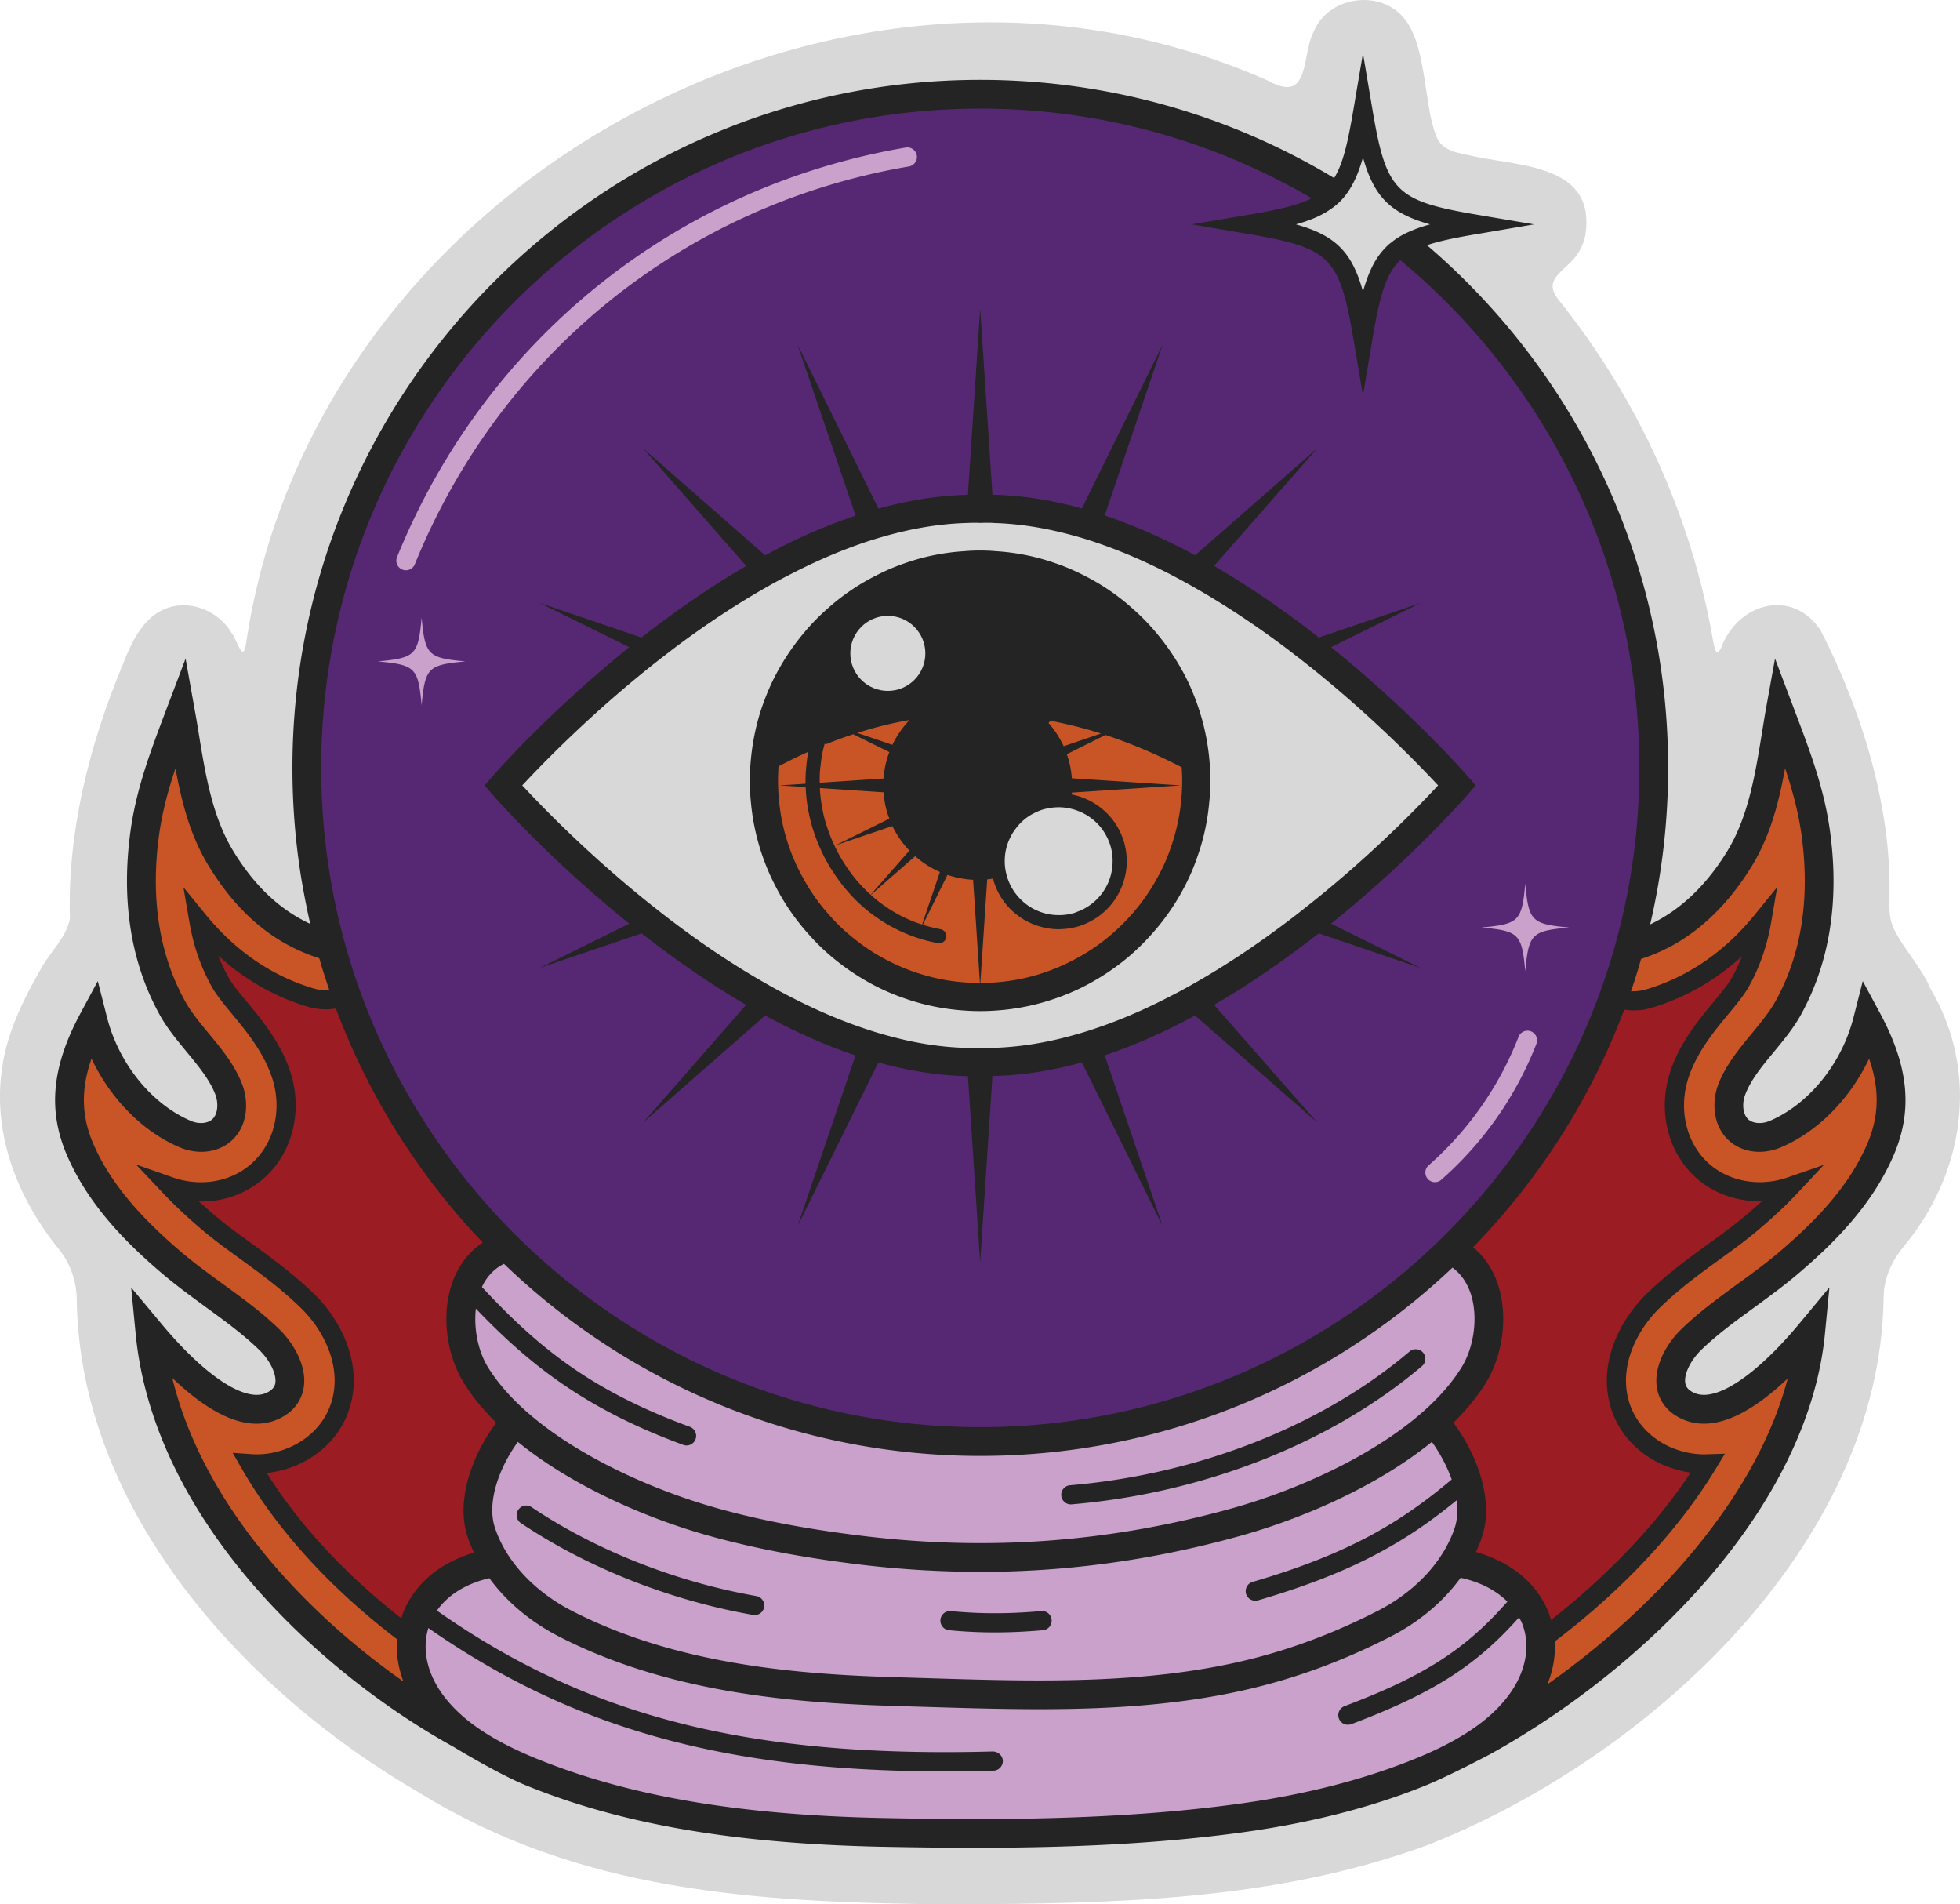
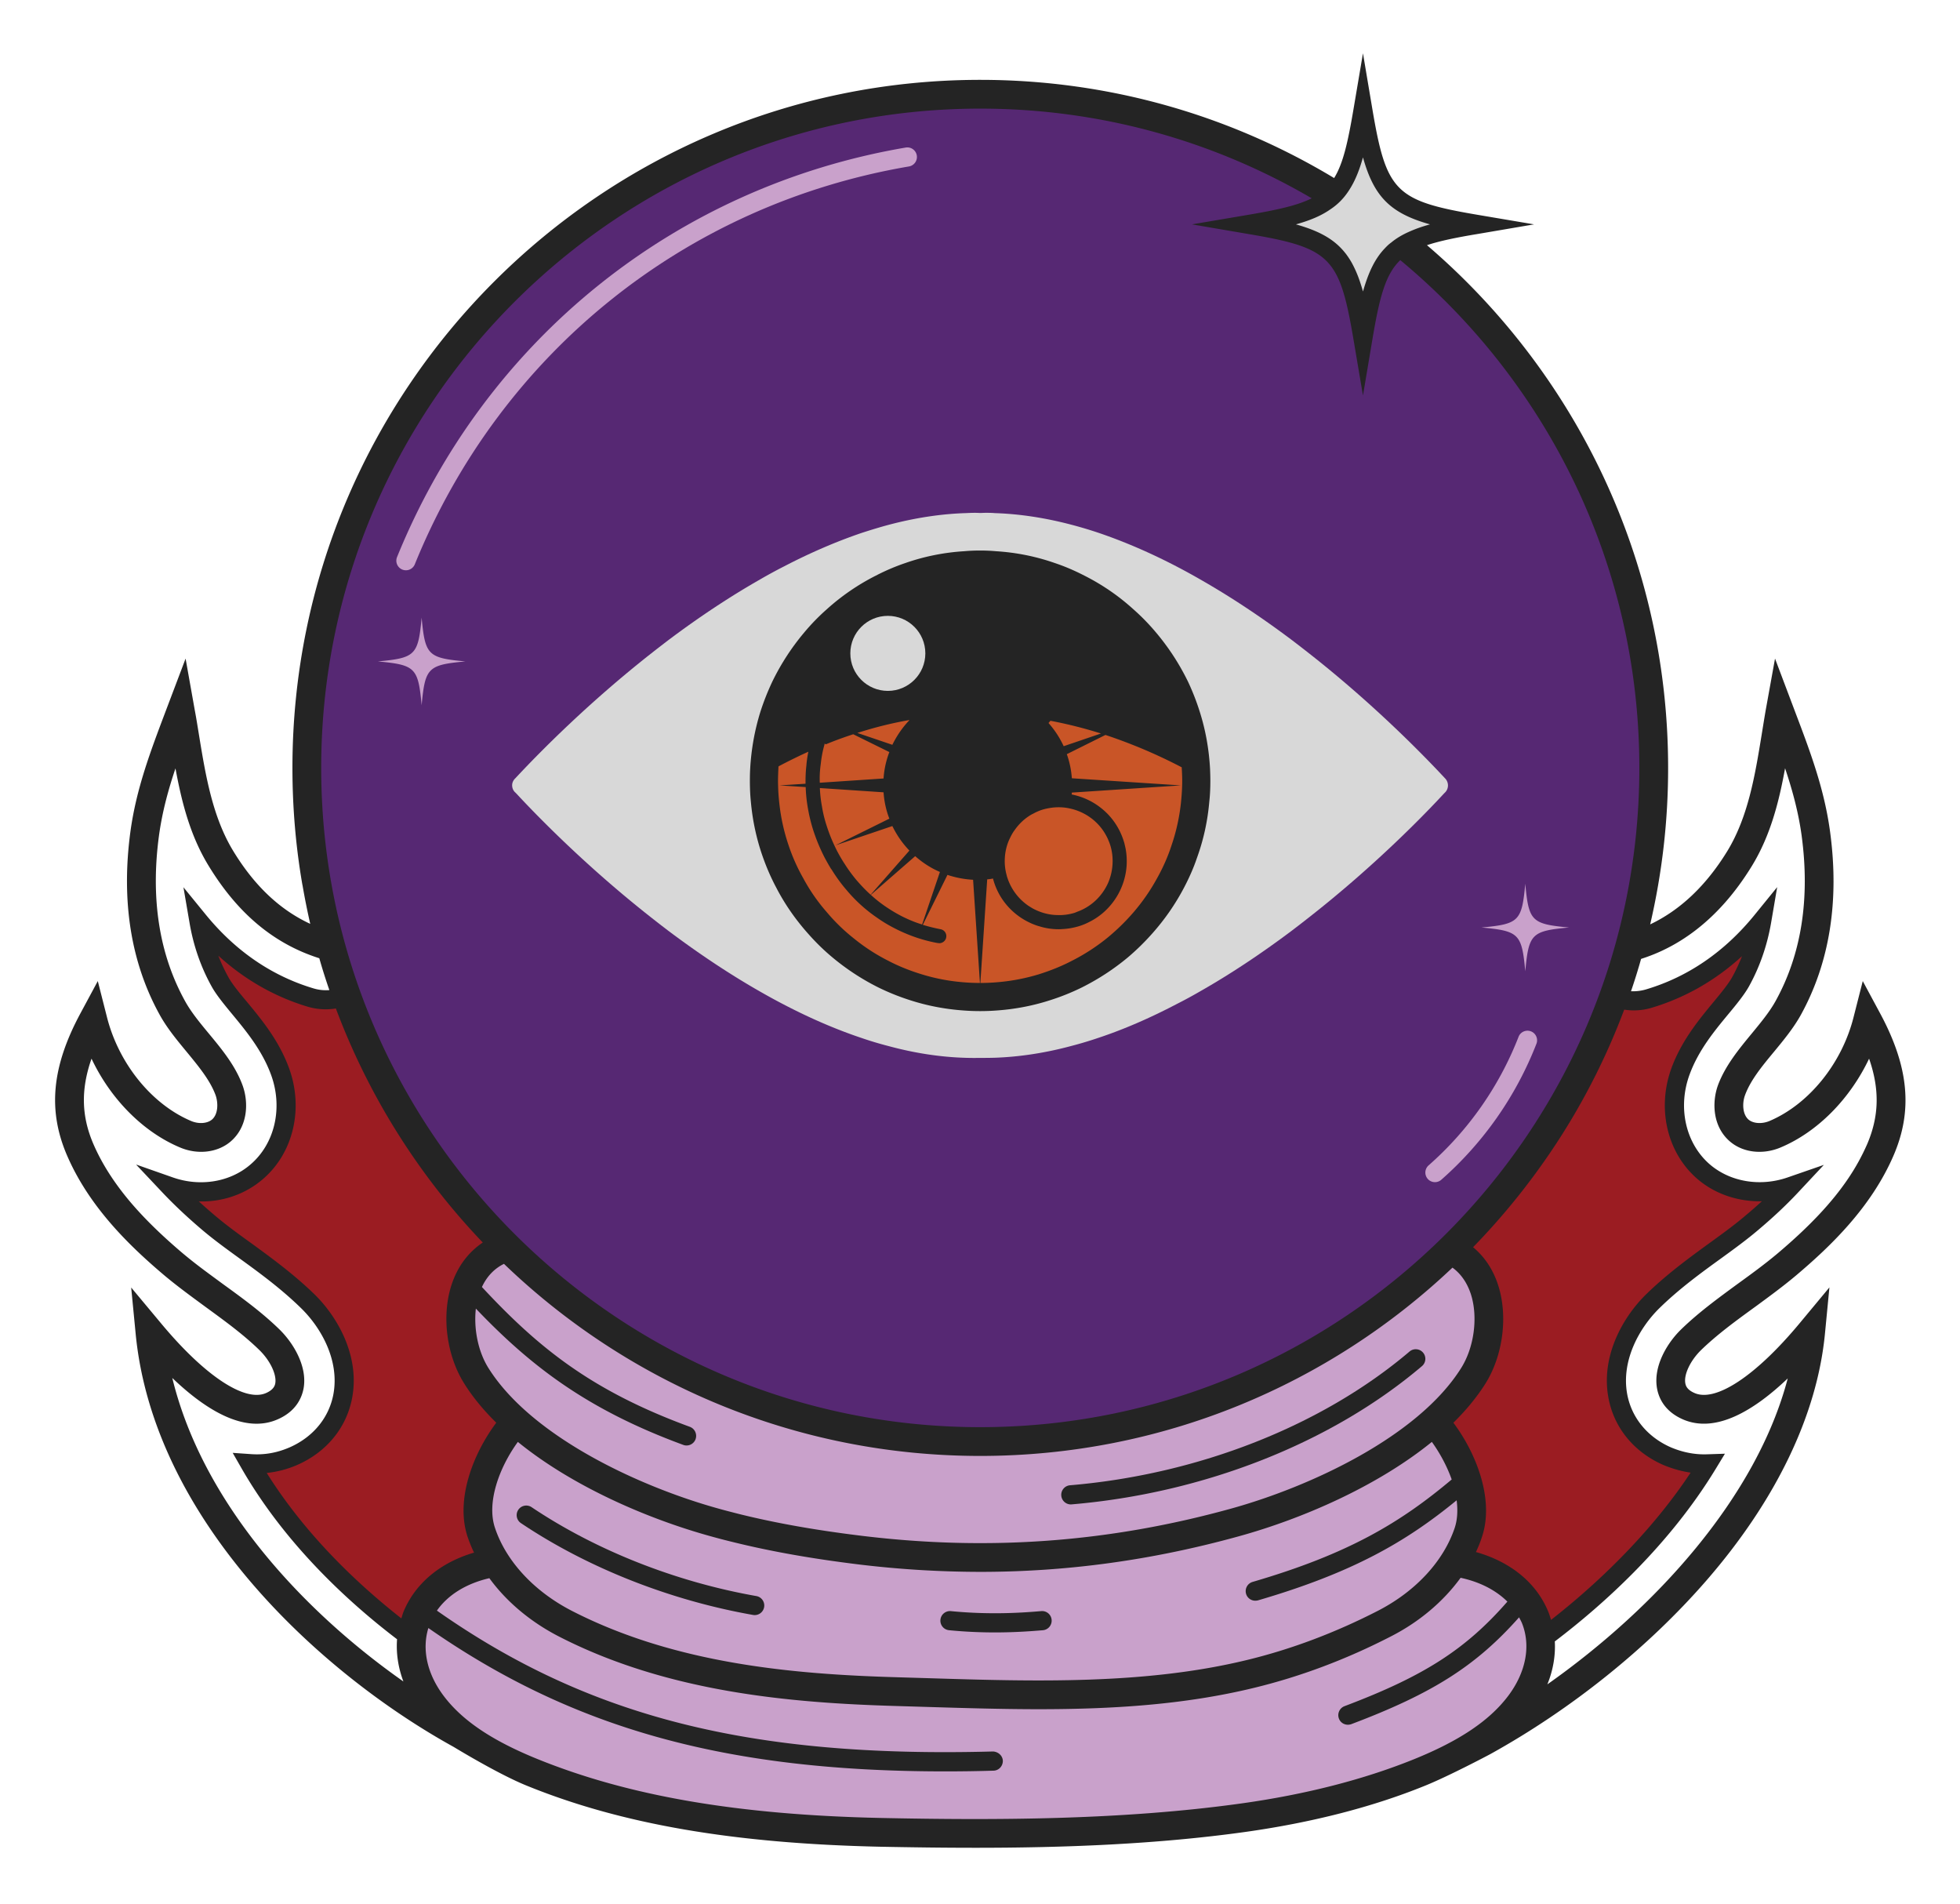
<svg xmlns="http://www.w3.org/2000/svg" id="Logo_Artwork" data-name="Logo Artwork" viewBox="0 0 280.634 272.606">
  <defs>
    <style>.cls-2{fill:#c95527}.cls-3{fill:#d8d8d8}.cls-4{fill:#c9a1cb}.cls-6{fill:#242424}</style>
  </defs>
-   <path d="M272.642 178.348c-1.77 2.13-2.92 4.61-2.95 7.4-.43 35.41-33.7 65.92-65.3 78.37-21.98 8.05-44.85 8.35-67.99 8.49-28.4-.24-53.45-1.81-76.46-16.04-24.5-14.17-48.38-39.98-48.95-70.23.03-2.82-.88-5.51-2.69-7.68-6.02-7.51-9.48-16.73-7.94-26.16.72-4.79 3-9.47 5.44-13.72 1.33-2.51 3.66-4.45 4.21-7.28-.39-12.39 2.82-25.03 7.58-36.4 1.06-2.73 2.45-5.8 4.98-7.4 3.55-2.23 8.39-.77 10.61 2.94.64.69 1.6 4.35 2.02 1.68 9.49-65.6 85.03-107.97 146.41-80.75 6.12 3.38 4.65-3.69 6.54-7.16 2.02-4.76 8.96-5.92 12.51-2.21 3.68 3.72 3.15 12.78 4.93 17.13.83 2.49 3.36 2.53 5.7 3.11 7.01 1.4 17.29 1.4 15.69 11.3-.18.84-.5 1.65-.95 2.39-1.7 2.72-5.42 3.66-2.83 6.84 11.33 14.16 19.01 30.94 22.09 48.81.22 1 .42 2.49 1.15.93 2.38-6.38 10.14-8.59 14.23-2.49 5.85 11.41 10.16 25.19 9.87 38.17-.06 1.37-.05 2.8.4 4.05 1.13 2.85 4.08 5.83 5.41 8.97l.09.18c7.12 12.1 4.71 26.51-3.8 36.76Z" style="fill:#d8d8d8" />
  <path d="M201.828 35.846c21.367 17.725 35.01 44.474 35.01 74.35 0 53.22-43.299 96.528-96.53 96.528-53.22 0-96.518-43.308-96.518-96.529 0-53.22 43.298-96.528 96.519-96.528 17.686 0 34.273 4.77 48.546 13.126l12.973 9.053Z" style="fill:#562873" />
  <path d="M70.366 210.152c-1.294 2.768-2.086 5.782-1.56 8.837.253 1.469 1.112 3.743-.183 4.92-2.113 1.92-5.015 2.485-6.991 4.762-3.738 4.306-4.601 10.813-.885 15.327 3.87 4.7 9.746 7.96 15.317 10.217 13.33 5.4 29.19 8.12 49.94 8.58 5.1.1 9.37.15 13.44.15 15.13 0 27.8-.74 38.76-2.27 9.33-1.32 17.78-3.49 25.11-6.46 6.77-2.74 11.27-5.77 14.13-9.53 2.554-3.373 4.382-9.583 1.963-13.5-1.95-3.158-6.505-3.494-8.62-6.432-2.083-2.892.015-7.23-.744-10.516-.75-3.248-3.439-5.76-4.013-8.962-.575-3.211 3.12-5.372 4.704-7.88 2.14-3.37 2.77-8.14 1.57-11.88-.62-1.92-1.68-3.44-3.16-4.52-.25-.18-.54-.27-.84-.27-.35 0-.7.13-.97.39-18.19 17.22-41.99 26.71-67.03 26.71-25.31 0-49.32-9.68-67.6-27.26a1.4 1.4 0 0 0-.98-.39c-.21 0-.43.05-.63.15-6.679 3.337-6.138 13.065-1.992 18.216 1.71 2.123 4.67 4.133 3.904 7.408-.286 1.223-2.055 2.953-2.64 4.203Z" class="cls-4" />
  <path d="M207.553 31.952c-1.335.354-2.516.78-3.591 1.24-1.37.59-2.517 1.276-3.509 2.103h-.012c-.365.283-.697.59-1.003.921-1.832 1.878-3.025 4.36-4.005 7.832q-.012.012-.012.024c-.626-2.233-1.347-4.064-2.256-5.576a12.55 12.55 0 0 0-.58-.874 10.454 10.454 0 0 0-.957-1.182c-1.913-2.09-4.536-3.437-8.34-4.488 2.552-.721 4.572-1.572 6.202-2.694.402-.283.78-.555 1.146-.874.992-.827 1.807-1.82 2.493-2.977.945-1.512 1.666-3.355 2.292-5.588 1.996 7.147 4.985 10.112 12.132 12.133Z" class="cls-3" />
  <path d="M255.806 170.042c-.835.706-2.543 3.23-3.473 3.955-1.785 1.391-2.906 2.726-5.13 4.205-3.035 2.018-6.274 4.843-9.706 7.889-3.826 3.408-6.718 8.845-5.478 15.065.877 4.505 3.103 6.473 7.924 8.413 1.476.578 3.102.667 4.63.873-5.558 7.708-13.895 17.546-23.217 24.216-.128-.382-.256-.793-.427-1.175-1.924-4.379-6.19-7.542-11.866-9.011.385-.745.716-1.49.983-2.253 2.032-5.544-.973-13.281-4.8-17.973 2.02-1.821 3.924-2.948 5.356-5.005 2.887-4.202 3.731-10.127 2.095-14.78-.812-2.36-2.223-4.28-4.104-5.71a106.281 106.281 0 0 0 14.335-16.553c4.158-5.965 5.897-12.734 8.666-19.453.01 0 1.756.383 1.756.373 1.475.196 2.983.128 4.458-.274 5.516-1.508 10.501-6.028 14.853-9.672-.46 1.078-1.021 4.05-1.63 5.05-.642 1.067-1.935 2.487-3.058 3.74-2.458 2.724-5.238 5.799-6.884 9.903-2.448 6.112-.705 12.83 4.373 16.749 2.854 2.193 6.495 1.497 10.344 1.428ZM69.275 221.56c.29.777-.585 2.53-.191 3.299-5.357 1.487-9.356 4.598-11.21 8.856-.125.301-.218.622-.322.943-6.786-4.997-15.194-15.85-21.43-25.192 1.657-.156 3.893-.043 5.477-.685 4.673-1.924 5.809-3.007 6.679-7.478 1.202-6.203-.859-11.568-4.578-14.951-3.253-2.965-6.786-5.376-9.905-7.515-2.269-1.526-3.617-3.143-5.327-4.514-.891-.7-2.267-3.027-3.055-3.717 3.73.117 7.305.92 10.071-1.277 4.921-3.888 6.61-10.557 4.227-16.624-1.595-4.073-4.268-7.125-6.662-9.838-1.098-1.234-1.979-2.649-2.6-3.708-.612-1.03-.051-4.321-.507-5.42 4.186 3.568 7.346 7.392 12.62 8.88 1.45.398 4.398.213 5.869 0 0 .019.685 1.002.685 1.012 5.222 13.085 12.31 24.406 22.402 34.312-2.331 1.477-5.077 4.365-6.02 7.116-1.585 4.618.786 9.311 3.604 13.482 1.367 2.041 2.137 3.15 4.095 4.958-3.708 4.656-5.89 12.549-3.922 18.06Z" style="fill:#9b1c22" />
-   <path d="M269.636 151.586a1.417 1.417 0 0 0-1.262-.949l-.076-.002c-.546 0-1.046.314-1.281.811-2.607 5.5-7.092 10.022-11.994 12.093a6.531 6.531 0 0 1-2.503.513c-1.273 0-2.448-.402-3.315-1.137-1.967-1.65-2.079-4.492-1.319-6.57.959-2.585 2.821-4.838 4.666-7.07 1.335-1.623 2.597-3.157 3.525-4.816 3.876-7 5.19-15.332 3.907-24.762-.408-3.012-1.182-6.157-2.44-9.897a1.418 1.418 0 0 0-2.738.198c-.776 4.274-1.929 9.229-4.59 13.577-3.965 6.498-9.068 10.796-15.17 12.776-.061.02-.121.044-.179.072a1.42 1.42 0 0 0-.771.915 70.718 70.718 0 0 1-1.42 4.554 1.417 1.417 0 0 0 1.285 1.876 8.272 8.272 0 0 0 2.623-.32c6.265-1.867 11.708-5.574 16.183-11.018-.544 3.055-1.552 5.924-2.99 8.52-.676 1.201-1.975 2.763-2.836 3.799-1.979 2.391-4.44 5.368-5.824 9.11-1.953 5.338-.573 11.196 3.44 14.584 2.166 1.812 5 2.81 7.981 2.81 1.458 0 2.906-.235 4.308-.7-1.576 1.675-3.355 3.342-5.438 5.096-1.628 1.387-3.494 2.74-5.3 4.05l-.177.129c-2.62 1.902-5.881 4.27-8.747 7.07-3.12 3.027-6.102 8.207-5.116 13.669.705 3.873 3.294 7.056 7.118 8.738 1.77.755 3.582 1.137 5.387 1.137.134 0 .268-.002.398-.006-6.643 10.897-16.047 19.273-22.772 24.383a1.414 1.414 0 0 0-.557 1.2c.094 1.868-.236 3.746-.98 5.581a1.417 1.417 0 0 0 2.13 1.692c18.24-12.841 31.06-29.184 35.174-44.837a1.417 1.417 0 0 0-2.348-1.387c-4.272 4.064-8.005 6.124-11.093 6.124a6.113 6.113 0 0 1-2.458-.503c-1.649-.72-2.625-1.87-2.904-3.416-.449-2.5 1.21-5.423 3.051-7.212 2.454-2.382 5.285-4.45 8.059-6.476 1.927-1.392 3.965-2.881 5.8-4.429 4.72-3.997 8.04-7.534 10.454-11.134a32.437 32.437 0 0 0 2.78-5.055c1.887-4.365 1.991-8.617.329-13.38ZM57.743 235.752a1.418 1.418 0 0 0-.554-1.232c-6.572-5.013-15.715-13.264-21.979-24.113.315.022.626.034.936.034 1.804 0 3.536-.373 5.3-1.141 3.823-1.678 6.418-4.861 7.123-8.736.983-5.471-2.004-10.648-5.125-13.665-2.902-2.825-6.057-5.12-8.843-7.146-2.172-1.57-3.83-2.784-5.396-4.117a71.408 71.408 0 0 1-5.46-5.094c1.416.478 2.882.72 4.36.72 2.988 0 5.817-1.003 7.958-2.82 4.031-3.384 5.412-9.246 3.436-14.583-1.35-3.687-3.69-6.533-5.805-9.104-1.15-1.381-2.23-2.71-2.83-3.786-1.451-2.613-2.458-5.482-2.993-8.533 4.434 5.356 9.823 9.01 16.004 10.856a7.39 7.39 0 0 0 2.202.327c.203 0 .407-.007.61-.022a1.416 1.416 0 0 0 1.234-1.88 81.376 81.376 0 0 1-1.423-4.51 1.418 1.418 0 0 0-.932-.961c-3.9-1.246-7.23-3.29-10.182-6.25a32.3 32.3 0 0 1-1.742-1.903c-1.132-1.348-2.186-2.826-3.223-4.521-2.628-4.277-3.768-9.05-4.609-13.57a1.418 1.418 0 0 0-2.738-.19c-1.228 3.676-1.997 6.815-2.418 9.883-1.284 9.417.03 17.748 3.902 24.758.917 1.673 2.2 3.23 3.576 4.898 1.709 2.05 3.646 4.374 4.609 6.99.767 2.078.658 4.917-1.317 6.58-.86.73-2.036 1.131-3.311 1.131a6.505 6.505 0 0 1-2.496-.511c-4.929-2.083-9.414-6.603-11.997-12.092a1.417 1.417 0 0 0-1.281-.814l-.074.002a1.417 1.417 0 0 0-1.264.947c-1.672 4.765-1.568 9.018.33 13.39.913 2.084 2.05 4.06 3.475 6.04 2.34 3.249 5.528 6.567 9.75 10.144 1.783 1.503 3.74 2.932 5.63 4.314l.167.121c2.6 1.885 5.548 4.021 8.06 6.468 1.846 1.793 3.509 4.718 3.063 7.2-.293 1.56-1.274 2.713-2.917 3.429a6.09 6.09 0 0 1-2.457.505c-3.07 0-6.927-2.144-11.156-6.2a1.417 1.417 0 0 0-2.358 1.358c3.868 15.926 16.202 32.155 33.84 44.527a1.413 1.413 0 0 0 1.68-.04c.492-.38.678-1.035.461-1.617-.683-1.827-.96-3.667-.826-5.47Z" class="cls-2" />
  <path d="M57.605 81.533a1.374 1.374 0 0 0 1.788-.756c12.262-30.198 38.71-51.487 70.75-56.95a1.372 1.372 0 1 0-.46-2.706c-32.984 5.623-60.211 27.538-72.834 58.623a1.373 1.373 0 0 0 .756 1.789Zm147.851 87.689c.322 0 .645-.112.905-.34a50.16 50.16 0 0 0 13.647-19.525 1.374 1.374 0 0 0-2.56-.992 47.401 47.401 0 0 1-12.897 18.452 1.373 1.373 0 0 0 .905 2.405ZM60.371 88.409c-.494 5.376-.896 5.777-6.272 6.272 5.376.495 5.778.896 6.272 6.273.495-5.377.896-5.778 6.273-6.273-5.377-.495-5.778-.896-6.273-6.272Zm158.019 50.632c.495-5.376.896-5.777 6.273-6.272-5.377-.495-5.778-.896-6.273-6.273-.495 5.377-.896 5.778-6.272 6.273 5.376.495 5.777.896 6.272 6.272Z" class="cls-4" />
-   <path d="M153.31 215.353c.039 0 .078-.001.116-.005 18.966-1.6 37.252-8.814 50.172-19.792a1.37 1.37 0 0 0 .157-1.934 1.375 1.375 0 0 0-1.935-.157c-12.494 10.616-30.216 17.594-48.624 19.148a1.373 1.373 0 0 0 .114 2.74Zm-17.427 18.007c2.402.236 4.618.317 6.568.317 3.033 0 5.424-.196 6.866-.314a1.375 1.375 0 0 0 1.256-1.482 1.366 1.366 0 0 0-1.481-1.256c-2.289.19-7.05.58-12.94.003a1.372 1.372 0 1 0-.268 2.732Zm-27.831-2.165a1.372 1.372 0 0 0 .237-2.724c-11.566-2.038-22.997-6.56-32.189-12.732a1.373 1.373 0 0 0-1.53 2.28c9.502 6.381 21.308 11.054 33.242 13.154.08.015.16.022.24.022Z" class="cls-6" />
+   <path d="M153.31 215.353c.039 0 .078-.001.116-.005 18.966-1.6 37.252-8.814 50.172-19.792a1.37 1.37 0 0 0 .157-1.934 1.375 1.375 0 0 0-1.935-.157c-12.494 10.616-30.216 17.594-48.624 19.148a1.373 1.373 0 0 0 .114 2.74Zm-17.427 18.007c2.402.236 4.618.317 6.568.317 3.033 0 5.424-.196 6.866-.314a1.375 1.375 0 0 0 1.256-1.482 1.366 1.366 0 0 0-1.481-1.256c-2.289.19-7.05.58-12.94.003a1.372 1.372 0 1 0-.268 2.732m-27.831-2.165a1.372 1.372 0 0 0 .237-2.724c-11.566-2.038-22.997-6.56-32.189-12.732a1.373 1.373 0 0 0-1.53 2.28c9.502 6.381 21.308 11.054 33.242 13.154.08.015.16.022.24.022Z" class="cls-6" />
  <path d="M251.291 187.08c1.97-1.447 4.007-2.933 5.912-4.539 4.764-4.035 10.657-9.61 13.897-17.091 2.802-6.454 2.214-12.72-1.877-20.342l-2.512-4.67-1.308 5.137c-1.672 6.669-6.416 12.506-12.057 14.897-1.083.448-2.307.364-2.98-.196-.887-.757-.933-2.391-.504-3.53.785-2.12 2.4-4.091 4.129-6.174 1.372-1.663 2.792-3.381 3.847-5.277 4.129-7.48 5.548-16.335 4.185-26.3-.832-6.099-2.83-11.385-4.95-16.98l-2.924-7.742-1.326 7.34c-.206 1.178-.393 2.373-.589 3.569-.943 5.781-1.923 11.74-4.912 16.643-3.035 4.95-6.743 8.452-11.049 10.497a98.395 98.395 0 0 0 2.569-22.405c0-29.896-13.403-56.747-34.528-74.82 1.849-.616 4.22-1.101 7.33-1.615l8.005-1.364-8.004-1.354c-11.87-2.008-13.14-3.287-15.149-15.149l-1.345-7.985-1.354 7.985c-.803 4.736-1.485 7.79-2.774 9.872-14.803-8.919-32.156-14.056-50.676-14.056-54.3 0-98.476 44.195-98.476 98.486 0 5.669.476 11.245 1.41 16.652.019.084.028.159.047.224.317 1.84.682 3.652 1.092 5.455-4.333-2.008-7.976-5.427-11.02-10.423-2.989-4.904-3.97-10.872-4.913-16.643-.196-1.196-.383-2.391-.607-3.568l-1.307-7.34-2.933 7.742c-2.11 5.594-4.119 10.88-4.96 16.979-1.353 9.965.057 18.82 4.203 26.3 1.047 1.896 2.475 3.614 3.848 5.277 1.71 2.083 3.344 4.053 4.128 6.173.411 1.14.383 2.774-.523 3.53-.672.561-1.895.645-2.96.197-5.66-2.391-10.386-8.228-12.067-14.897l-1.307-5.137-2.513 4.67c-4.09 7.621-4.67 13.888-1.867 20.342 3.24 7.48 9.115 13.056 13.878 17.091 1.914 1.606 3.96 3.092 5.93 4.54 2.774 2.026 5.408 3.931 7.715 6.182 1.54 1.504 2.484 3.493 2.27 4.754-.066.383-.29.934-1.317 1.391-3.055 1.345-8.817-2.493-15.037-9.974l-4.278-5.128.645 6.66c2.578 26.477 26.122 48.378 45.493 59.081.149.084 6.453 3.942 10.544 5.585 13.56 5.51 29.644 8.266 50.593 8.723 4.351.085 8.91.15 13.607.15 12.478 0 25.87-.476 38.722-2.279 9.517-1.345 18.137-3.558 25.618-6.594 3.307-1.326 9.078-4.37 9.368-4.53 11.571-6.397 22.555-15.204 30.932-24.833 9.975-11.478 15.85-23.676 16.989-35.304l.644-6.678-4.277 5.147c-6.22 7.48-11.983 11.32-15.037 9.974-1.046-.457-1.251-1.008-1.317-1.391-.233-1.261.72-3.25 2.25-4.754 2.327-2.25 4.942-4.156 7.734-6.183Zm-72.876 41.076c.168.588.72.98 1.317.98.13 0 .252-.019.383-.047 13.58-3.969 21.191-8.377 28.448-14.326.177 1.391.121 2.736-.271 3.931-1.606 4.792-5.613 9.116-11.011 11.89-6.099 3.129-12.366 5.491-18.67 7.023-14.682 3.577-30.53 3.091-45.867 2.615l-4.314-.13c-14.692-.421-31.699-1.878-46.558-9.508-5.389-2.774-9.414-7.098-11.002-11.88-1.224-3.633.616-8.649 3.278-12.3 7.864 6.397 18.614 11.03 27.664 13.523a92.2 92.2 0 0 0 3.045.794c5.491 1.364 11.44 2.41 18.165 3.232a145.98 145.98 0 0 0 17.353 1.055c12.468 0 24.684-1.69 36.957-5.08 9.059-2.494 19.8-7.127 27.682-13.524 1.158 1.606 2.176 3.493 2.84 5.38-7.332 6.163-14.748 10.646-28.505 14.662a1.375 1.375 0 0 0-.934 1.71Zm-2.167-12.198c-17.39 4.81-34.64 6.09-52.731 3.904-6.566-.794-12.347-1.812-17.67-3.129-.972-.252-1.962-.495-2.942-.775-11.32-3.129-26.74-10.264-32.94-20.08-1.514-2.382-2.158-5.66-1.831-8.555 7.854 8.219 15.896 14.439 29.7 19.51.149.056.307.084.466.084.56 0 1.084-.345 1.289-.896a1.387 1.387 0 0 0-.812-1.775c-14.028-5.146-21.64-11.263-29.775-20.014.7-1.504 1.756-2.625 3.157-3.316 17.708 17.035 41.748 27.496 68.188 27.496 26.15 0 49.976-10.246 67.618-26.954 1.205.878 2.092 2.148 2.634 3.791 1.055 3.279.476 7.65-1.42 10.629-6.192 9.816-21.621 16.951-32.931 20.08ZM140.347 15.55c17.297 0 33.51 4.67 47.463 12.833-2.045 1.036-4.93 1.662-9.162 2.381l-7.985 1.354 7.985 1.364c11.861 1.999 13.141 3.278 15.149 15.13l1.354 8.004 1.345-8.004c1.018-6.043 1.859-9.34 3.997-11.376 20.893 17.325 34.23 43.485 34.23 72.68 0 52.031-42.327 94.377-94.376 94.377-52.03 0-94.357-42.346-94.357-94.376S88.316 15.55 140.347 15.55Zm52.993 11.394c.737-1.195 1.316-2.652 1.811-4.417 1.579 5.65 3.941 8.004 9.601 9.591-1.065.29-1.998.617-2.848.99-1.084.467-1.99 1-2.774 1.663h-.01c-.289.215-.55.467-.793.728-1.439 1.476-2.382 3.447-3.166 6.202q-.01.01-.01.018a29.363 29.363 0 0 0-.467-1.503 25.292 25.292 0 0 0-.168-.467 16.234 16.234 0 0 0-.943-2.083 11.33 11.33 0 0 0-.906-1.382l-.252-.308a10.74 10.74 0 0 0-.542-.589c-1.494-1.494-3.493-2.475-6.323-3.269 2.018-.56 3.615-1.233 4.903-2.13.318-.214.626-.438.907-.68.784-.664 1.428-1.448 1.98-2.364ZM24.667 197.251c4.791 4.586 10.34 8.004 15.075 5.93 2.624-1.139 3.464-3.054 3.726-4.436.57-3.185-1.504-6.538-3.446-8.433-2.513-2.457-5.39-4.54-8.173-6.557-.71-.523-1.438-1.055-2.167-1.597a85.632 85.632 0 0 1-1.437-1.083 64.163 64.163 0 0 1-2.083-1.672c-4.1-3.474-7.173-6.66-9.452-9.834-1.373-1.906-2.466-3.802-3.316-5.754-1.727-3.978-1.849-7.817-.29-12.272 2.71 5.744 7.351 10.48 12.665 12.711 2.522 1.074 5.361.747 7.23-.83 2.474-2.093 2.651-5.577 1.718-8.098-1.018-2.774-2.951-5.128-4.82-7.379-1.316-1.587-2.55-3.091-3.4-4.641-3.707-6.697-4.958-14.691-3.726-23.75.458-3.316 1.308-6.464 2.354-9.564.887 4.819 2.101 9.638 4.763 13.972 4.175 6.836 9.358 11.15 15.83 13.206a83.042 83.042 0 0 0 1.44 4.557 6.064 6.064 0 0 1-2.27-.242c-5.94-1.775-11.105-5.305-15.346-10.46l-3.278-4.017.878 5.109c.551 3.24 1.606 6.295 3.157 9.087.626 1.14 1.663 2.42 2.96 3.988 1.99 2.41 4.26 5.156 5.539 8.63 1.756 4.754.55 9.956-3.008 12.935-2.894 2.457-7.125 3.148-11.001 1.803l-5.296-1.859.122.14 3.726 3.95c1.616 1.7 3.456 3.438 5.623 5.278 1.634 1.382 3.362 2.643 5.454 4.156 2.746 1.99 5.846 4.259 8.63 6.977 2.857 2.755 5.575 7.434 4.697 12.328-.616 3.39-2.895 6.164-6.257 7.649-1.83.794-3.652 1.12-5.604.971l-2.568-.177 1.28 2.232c6.257 10.88 15.316 19.164 22.255 24.45-.15 2.009.16 4.045.906 6.043-14.336-10.058-28.71-25.44-33.09-43.447Zm33.09 33.51c-.112.29-.196.607-.29.906-6.126-4.81-13.644-11.833-19.276-20.818a14.69 14.69 0 0 0 4.39-1.158c4.22-1.859 7.07-5.37 7.854-9.666 1.084-5.959-2.11-11.553-5.464-14.804-2.932-2.839-6.117-5.164-8.937-7.219-2.046-1.466-3.736-2.708-5.287-4.025a86.422 86.422 0 0 1-2.279-1.999c3.363.103 6.594-1.008 9.088-3.12 4.436-3.735 5.958-10.142 3.82-15.98-1.438-3.913-3.858-6.855-6.015-9.46-.99-1.177-2.102-2.522-2.662-3.54a24.806 24.806 0 0 1-1.438-3.073c3.773 3.428 8.07 5.884 12.832 7.313a9.098 9.098 0 0 0 4.007.243v.028a98.505 98.505 0 0 0 21.024 33.473c-2.102 1.42-3.643 3.474-4.493 6.127-1.429 4.436-.681 10.086 1.859 14.093 1.233 1.97 2.802 3.839 4.567 5.576-3.353 4.473-5.875 11.058-4.1 16.353.261.757.56 1.495.915 2.242-4.829 1.42-8.443 4.417-10.115 8.508Zm158.165 12.03c-2.67 3.52-6.948 6.397-13.449 9.03-7.182 2.905-15.475 5.035-24.647 6.324-17.39 2.437-35.882 2.419-51.675 2.092-20.444-.44-36.05-3.12-49.145-8.415-6.51-2.634-10.796-5.51-13.458-9.031-2.391-3.157-3.157-6.66-2.214-9.742 20.613 14.365 42.533 20.52 73.997 20.52 2.26 0 4.568-.029 6.912-.103.756-.01 1.354-.645 1.345-1.41-.028-.757-.691-1.308-1.41-1.336-34.762.934-57.952-4.95-79.62-20.164 1.578-2.251 4.193-3.876 7.509-4.642 2.428 3.334 5.856 6.23 9.928 8.33 15.578 8.005 33.174 9.527 48.323 9.966l4.296.13c5.333.16 10.722.328 16.12.328 10.404 0 20.827-.617 30.848-3.064 6.622-1.606 13.197-4.072 19.576-7.36 4.11-2.1 7.528-5.024 9.974-8.386 2.756.588 5.044 1.774 6.697 3.409-5.977 6.846-11.945 10.675-23.33 14.971a1.38 1.38 0 0 0-.794 1.765c.205.56.728.887 1.289.887.15 0 .317-.028.486-.083 11.608-4.38 17.856-8.331 24.02-15.29.14.262.281.524.402.795 1.317 3.25.598 7.07-1.98 10.479Zm-4.595-20.622c.336-.72.626-1.43.86-2.158 1.774-5.286-.738-11.88-4.091-16.353 1.774-1.737 3.325-3.605 4.576-5.576 2.522-4.007 3.269-9.657 1.84-14.093-.719-2.251-1.952-4.091-3.596-5.455a99.588 99.588 0 0 0 12.534-15.802 97.305 97.305 0 0 0 9.097-18.184q.019 0 .019-.019a8.9 8.9 0 0 0 3.894-.261c4.82-1.439 9.162-3.923 12.963-7.397a24.926 24.926 0 0 1-1.4 2.988c-.561 1.018-1.691 2.382-2.681 3.578-2.139 2.586-4.567 5.528-6.015 9.442-2.138 5.837-.616 12.244 3.82 15.98 2.503 2.1 5.753 3.166 9.116 3.1a64.948 64.948 0 0 1-2.307 2.018c-1.56 1.335-3.334 2.624-5.286 4.034-2.643 1.924-5.94 4.315-8.939 7.23-3.343 3.25-6.528 8.853-5.445 14.784.767 4.296 3.625 7.807 7.836 9.666 1.29.542 2.606.915 3.942 1.112-4.857 7.359-11.833 14.71-19.987 21.079-.112-.364-.224-.747-.374-1.12-1.69-4.176-5.407-7.192-10.376-8.593Zm25.927-23.424c.252 1.401 1.102 3.297 3.708 4.436 4.726 2.055 10.227-1.307 15.008-5.865-4.445 16.933-18.819 32.81-34.416 43.793.822-2.026 1.177-4.118 1.065-6.145 7.089-5.38 16.41-13.804 23.04-24.703l1.317-2.167-2.54.084c-1.756.066-3.512-.28-5.211-1-3.363-1.484-5.632-4.258-6.248-7.648-.878-4.876 1.84-9.573 4.678-12.328 2.84-2.774 6.052-5.1 8.724-7.033 1.905-1.382 3.717-2.7 5.351-4.091 2.195-1.85 4.035-3.586 5.641-5.295l3.773-4.035-5.23 1.812c-3.866 1.326-8.088.644-11.01-1.803-3.54-2.988-4.736-8.181-2.99-12.935 1.27-3.474 3.54-6.22 5.548-8.648 1.065-1.28 2.26-2.727 2.96-3.98 1.541-2.782 2.597-5.836 3.158-9.058l.878-5.146-3.288 4.043c-4.287 5.25-9.508 8.817-15.495 10.6a6.76 6.76 0 0 1-2.148.262c.131-.382.262-.766.384-1.148a66.34 66.34 0 0 0 .719-2.307c.121-.383.224-.766.336-1.158 0 0 .009 0 .009-.01v-.009a24.997 24.997 0 0 0 5.67-2.624c.718-.449 1.41-.925 2.091-1.448 3.054-2.335 5.763-5.417 8.097-9.227 2.653-4.334 3.877-9.153 4.755-13.991 1.045 3.12 1.905 6.267 2.362 9.582 1.233 9.06-.018 17.054-3.726 23.75-.86 1.551-2.101 3.055-3.4 4.633-1.868 2.26-3.8 4.614-4.838 7.388-.915 2.521-.747 6.005 1.738 8.097 1.858 1.578 4.688 1.905 7.228.831 5.314-2.232 9.938-6.967 12.665-12.71 1.55 4.454 1.42 8.293-.29 12.271a30.64 30.64 0 0 1-2.652 4.81c-2.335 3.484-5.613 6.958-10.134 10.778-1.784 1.504-3.763 2.951-5.678 4.334-2.774 2.036-5.65 4.118-8.172 6.575-1.952 1.895-4.007 5.248-3.437 8.433Z" style="fill:#242424" />
  <path d="M206.902 111.414c-.026-.027-.063-.062-.135-.144-3.36-3.597-10.339-10.686-19.338-17.746-.766-.604-1.55-1.208-2.376-1.84-4.448-3.346-8.907-6.297-13.237-8.76a87.707 87.707 0 0 0-3.33-1.824c-3.747-1.953-7.502-3.573-11.157-4.815a60.058 60.058 0 0 0-3.907-1.168c-3.757-.993-7.452-1.553-10.98-1.665-.445-.043-.904-.043-1.31-.043-.144 0-.284.006-.425.012-.107.004-.214.008-.326.008s-.22-.004-.33-.008a10.954 10.954 0 0 0-.44-.012c-.443 0-.886.02-1.344.041-3.526.109-7.237.673-11.033 1.678-1.155.31-2.422.69-3.89 1.167-3.655 1.245-7.406 2.864-11.14 4.811a69.797 69.797 0 0 0-3.325 1.81c-4.343 2.471-8.802 5.421-13.26 8.776-.816.624-1.6 1.228-2.363 1.83-9.03 7.093-15.994 14.164-19.311 17.717-.05.05-.094.099-.088.105-.32.27-.528.647-.527 1.065s.163.795.484 1.063a2.7 2.7 0 0 0 .134.138c2.66 2.874 9.792 10.267 19.304 17.74.767.604 1.563 1.22 2.376 1.84 4.494 3.38 8.952 6.334 13.25 8.778 1.173.67 2.25 1.258 3.287 1.795 3.805 1.988 7.569 3.61 11.172 4.813 1.236.429 2.551.823 3.893 1.168 3.736 1.014 7.451 1.58 11.038 1.68a39.45 39.45 0 0 0 2.033.01h.77c.441 0 .872-.01 1.328-.02 3.59-.122 7.302-.693 11.019-1.695a54.812 54.812 0 0 0 3.89-1.167c3.563-1.185 7.318-2.806 11.142-4.81a65.09 65.09 0 0 0 3.33-1.803c4.303-2.442 8.762-5.392 13.26-8.775.807-.615 1.594-1.22 2.364-1.83 9.593-7.507 16.74-14.924 19.33-17.726l.18-.18c.551-.552.538-1.46-.012-2.014Z" class="cls-3" />
  <circle cx="140.371" cy="111.707" r="30.297" class="cls-2" />
-   <circle cx="151.586" cy="123.277" r="8.494" class="cls-3" />
-   <path d="m210.14 111.11 1.141 1.316-1.14 1.334c-.343.386-7.97 9.128-19.557 18.459l12.841 6.346-14.614-4.96a9.571 9.571 0 0 1-.58.457c-4.915 3.8-9.707 7.066-14.395 9.778l14.79 16.87-17.52-15.342c-4.414 2.405-8.742 4.3-12.929 5.696l8.286 24.445-11.56-23.427c-4.406 1.212-8.68 1.87-12.806 1.949l-1.755 26.675-1.756-26.657c-4.125-.08-8.4-.729-12.815-1.967l-11.569 23.427 8.286-24.427c-4.187-1.405-8.496-3.31-12.929-5.714L92.057 160.71l14.772-16.87c-4.67-2.713-9.48-5.978-14.377-9.779a10.322 10.322 0 0 1-.58-.456l-14.614 4.959 12.841-6.346c-11.586-9.33-19.231-18.073-19.565-18.46l-1.14-1.333 1.14-1.317c.334-.386 7.98-9.128 19.565-18.468l-12.841-6.337 14.597 4.96a9.48 9.48 0 0 1 .597-.475c4.915-3.8 9.708-7.048 14.395-9.778l-14.79-16.86 17.502 15.343c4.415-2.388 8.742-4.284 12.947-5.68l-8.304-24.471 11.578 23.462c4.406-1.22 8.68-1.878 12.806-1.975l1.756-26.683 1.755 26.674c4.117.08 8.383.738 12.806 1.958l11.56-23.436-8.286 24.445c4.187 1.413 8.515 3.31 12.947 5.697l17.503-15.334-14.79 16.861c4.687 2.73 9.497 5.978 14.395 9.778.201.15.403.307.588.474l14.605-4.959-12.841 6.337c11.586 9.34 19.214 18.082 19.556 18.468Zm-4.23 1.316c-.053-.053-.115-.123-.176-.185-2.835-3.037-9.857-10.287-19.179-17.607-.764-.597-1.545-1.194-2.352-1.817-4.038-3.037-8.462-6.03-13.105-8.672a98.526 98.526 0 0 0-3.265-1.79c-3.555-1.853-7.224-3.46-10.963-4.723a54.066 54.066 0 0 0-3.81-1.141c-3.563-.94-7.136-1.519-10.708-1.624-.395-.035-.817-.035-1.22-.035-.255 0-.492.017-.746.017-.264 0-.518-.017-.773-.017-.43 0-.86.017-1.299.035-3.572.105-7.162.693-10.708 1.633a67.427 67.427 0 0 0-3.81 1.14c-3.722 1.265-7.39 2.88-10.945 4.732a69.149 69.149 0 0 0-3.266 1.773c-4.643 2.642-9.067 5.635-13.104 8.672-.808.623-1.59 1.22-2.353 1.817-9.321 7.32-16.343 14.57-19.179 17.607-.07.062-.122.132-.175.185.053.052.105.123.175.184 2.836 3.055 9.858 10.305 19.18 17.625a129.14 129.14 0 0 0 2.352 1.817c4.037 3.046 8.444 6.04 13.096 8.681a81.425 81.425 0 0 0 3.247 1.773c3.555 1.861 7.242 3.485 10.972 4.731 1.247.43 2.528.808 3.8 1.141 3.547.957 7.146 1.528 10.718 1.624a37.37 37.37 0 0 0 1.984.018h.772c.43 0 .852-.018 1.282-.027 3.563-.114 7.145-.684 10.708-1.641a55.27 55.27 0 0 0 3.8-1.141c3.731-1.247 7.4-2.87 10.955-4.731a65.057 65.057 0 0 0 3.265-1.773c4.652-2.642 9.067-5.635 13.096-8.672a109.77 109.77 0 0 0 2.353-1.817c9.33-7.303 16.37-14.553 19.205-17.608.061-.061.123-.132.175-.184Z" class="cls-6" />
  <path d="M173.258 110.097c-.15-2.82-.64-5.58-1.47-8.19-.46-1.47-1.03-2.93-1.68-4.31a33.944 33.944 0 0 0-4.6-7.07c-1-1.19-2.07-2.29-3.23-3.31-2.1-1.91-4.46-3.53-7.02-4.82-1.36-.7-2.76-1.31-4.23-1.8-2.66-.93-5.48-1.51-8.41-1.69-.75-.07-1.52-.1-2.28-.1-.78 0-1.54.03-2.3.1-2.92.18-5.75.76-8.41 1.69-1.45.49-2.87 1.1-4.22 1.8a32.002 32.002 0 0 0-7.03 4.82 30.52 30.52 0 0 0-3.22 3.31 33.902 33.902 0 0 0-4.59 7.07 35.73 35.73 0 0 0-1.7 4.31c-.81 2.61-1.31 5.37-1.46 8.19-.03.55-.04 1.11-.04 1.67 0 1.01.04 2.02.14 2.99.25 2.78.84 5.47 1.75 8.01.53 1.49 1.16 2.93 1.89 4.3 1.24 2.4 2.8 4.62 4.59 6.62 1.04 1.18 2.18 2.3 3.39 3.31a33.9 33.9 0 0 0 6.65 4.36c1.41.69 2.89 1.29 4.41 1.78 2.47.81 5.08 1.32 7.77 1.51.78.06 1.57.09 2.38.09s1.6-.03 2.38-.09c2.69-.19 5.29-.7 7.76-1.51a32.51 32.51 0 0 0 4.41-1.78c2.4-1.2 4.63-2.66 6.66-4.36 1.21-1.03 2.33-2.13 3.38-3.31 1.79-2 3.34-4.22 4.6-6.62.73-1.39 1.37-2.82 1.87-4.31.92-2.54 1.51-5.22 1.75-8 .11-.97.15-1.98.15-2.99 0-.56-.02-1.12-.04-1.67Zm-45.49 8.15c.63 1.3 1.45 2.48 2.44 3.51l-5.55 6.32c-.74-.66-1.44-1.41-2.1-2.18-.56-.68-1.1-1.41-1.58-2.17-.41-.61-.77-1.24-1.12-1.9-.13-.26-.25-.5-.37-.76-.44-.93-.81-1.87-1.11-2.81-.31-.93-.54-1.87-.69-2.82-.17-.88-.26-1.75-.3-2.63l9.12.61c.09 1.32.37 2.6.83 3.77l-7.72 3.82 8.15-2.76Zm2.41-15.17.02.03c-.98 1.02-1.8 2.22-2.43 3.51l-5.01-1.7c2.47-.79 4.94-1.41 7.42-1.84Zm.86 19.48c1.04.92 2.23 1.7 3.54 2.26l-2.55 7.52c-.97-.29-1.9-.68-2.79-1.12a20.7 20.7 0 0 1-2.13-1.24c-.86-.56-1.66-1.18-2.42-1.88l6.35-5.54Zm-13.53-13.12c.1-.94.26-1.88.53-2.81.01-.07.02-.13.03-.18l.18.1c1.3-.54 2.6-1.01 3.92-1.44l5.17 2.55c-.46 1.2-.74 2.46-.83 3.78l-9.13.61c-.04-.87.01-1.75.13-2.61Zm20.19 31.15a27.52 27.52 0 0 1-5.7-1.11c-1.71-.52-3.34-1.17-4.9-1.99a27.34 27.34 0 0 1-4.9-3.2 26.227 26.227 0 0 1-3.78-3.67c-1.3-1.48-2.45-3.12-3.39-4.87a26.66 26.66 0 0 1-2.13-4.78 27.82 27.82 0 0 1-1.31-5.94c-.1-.86-.16-1.72-.18-2.6-.01-.22-.01-.44-.01-.66 0-.64.03-1.29.06-1.93 0-.05 0-.08.02-.12v-.02c1.42-.75 2.84-1.45 4.26-2.09-.13.66-.23 1.32-.28 1.97-.1.86-.13 1.73-.12 2.61l-3.73.24 3.75.24c.03.87.11 1.76.25 2.63.21 1.31.51 2.6.94 3.87.41 1.21.92 2.42 1.52 3.59.3.56.61 1.11.94 1.65h.02c.66 1.07 1.38 2.08 2.2 3.02a21.39 21.39 0 0 0 4.32 3.92c.97.69 1.98 1.27 3.03 1.78 1.77.86 3.66 1.5 5.63 1.86.03 0 .07.01.1.01.07 0 .12.02.18.02.48 0 .91-.35.99-.83a.997.997 0 0 0-.81-1.17c-.86-.17-1.7-.37-2.54-.63l3.53-7.15c1.16.39 2.4.63 3.67.7l.98 14.77c-.88 0-1.76-.04-2.61-.12Zm12.7-37.41c2.4.45 4.82 1.06 7.24 1.82l-5.34 1.82a13.58 13.58 0 0 0-2.17-3.32l.27-.32Zm-6.53 19.74c.04-.94.25-1.88.65-2.76.08-.17.16-.33.24-.49.16-.31.35-.62.57-.91.36-.51.8-.99 1.28-1.4.38-.32.78-.6 1.21-.83h.02c.46-.26.94-.48 1.47-.64.31-.09.62-.16.93-.21.44-.08.9-.12 1.34-.12.52 0 1.03.05 1.53.16 2.26.46 4.25 1.9 5.33 4 .09.16.17.33.23.48.11.26.22.53.3.79.27.86.37 1.75.33 2.61a7.84 7.84 0 0 1-.68 2.88c-.85 1.83-2.39 3.34-4.44 4.06-.1.06-.21.08-.31.13-.84.25-1.67.36-2.5.32-1.24-.02-2.44-.37-3.51-.95-.24-.14-.47-.29-.7-.43v-.01a7.77 7.77 0 0 1-2.95-4.04c-.02-.08-.06-.17-.07-.26a7.39 7.39 0 0 1-.27-2.37v-.01Zm25.39-10.49c-.02.88-.09 1.74-.18 2.6-.23 2.04-.67 4.03-1.32 5.93-.54 1.68-1.26 3.29-2.11 4.8-.96 1.75-2.1 3.39-3.39 4.88a30.456 30.456 0 0 1-3.78 3.67 28.45 28.45 0 0 1-4.91 3.18c-1.56.82-3.19 1.47-4.89 2-1.83.55-3.75.93-5.71 1.1-.86.08-1.73.12-2.6.12l.98-14.83c.28-.02.56-.06.83-.12.03.14.07.26.11.4.96 3.15 3.41 5.45 6.34 6.39a.2.2 0 0 0 .09.02c.92.3 1.88.45 2.87.45.15 0 .31 0 .46-.02.81-.03 1.61-.17 2.42-.41.49-.15.97-.34 1.41-.57 1.8-.87 3.22-2.26 4.17-3.92a9.808 9.808 0 0 0 1.23-3.82c.04-.35.05-.68.05-1.01 0-.74-.08-1.51-.27-2.26-.04-.2-.09-.4-.16-.6a9.722 9.722 0 0 0-2.44-4.03c-.02-.02-.02-.03-.03-.02-.2-.21-.42-.4-.63-.57a9.74 9.74 0 0 0-4.35-2.06c.01-.09.02-.17.02-.27l15.6-1.03-15.6-1.02a13.07 13.07 0 0 0-.72-3.45l5.53-2.75c1.31.43 2.62.91 3.93 1.43 2.33.92 4.67 1.99 6.99 3.2.04.64.07 1.29.07 1.93 0 .22 0 .44-.01.66Z" class="cls-6" />
  <circle cx="127.121" cy="93.528" r="5.37" class="cls-3" />
</svg>